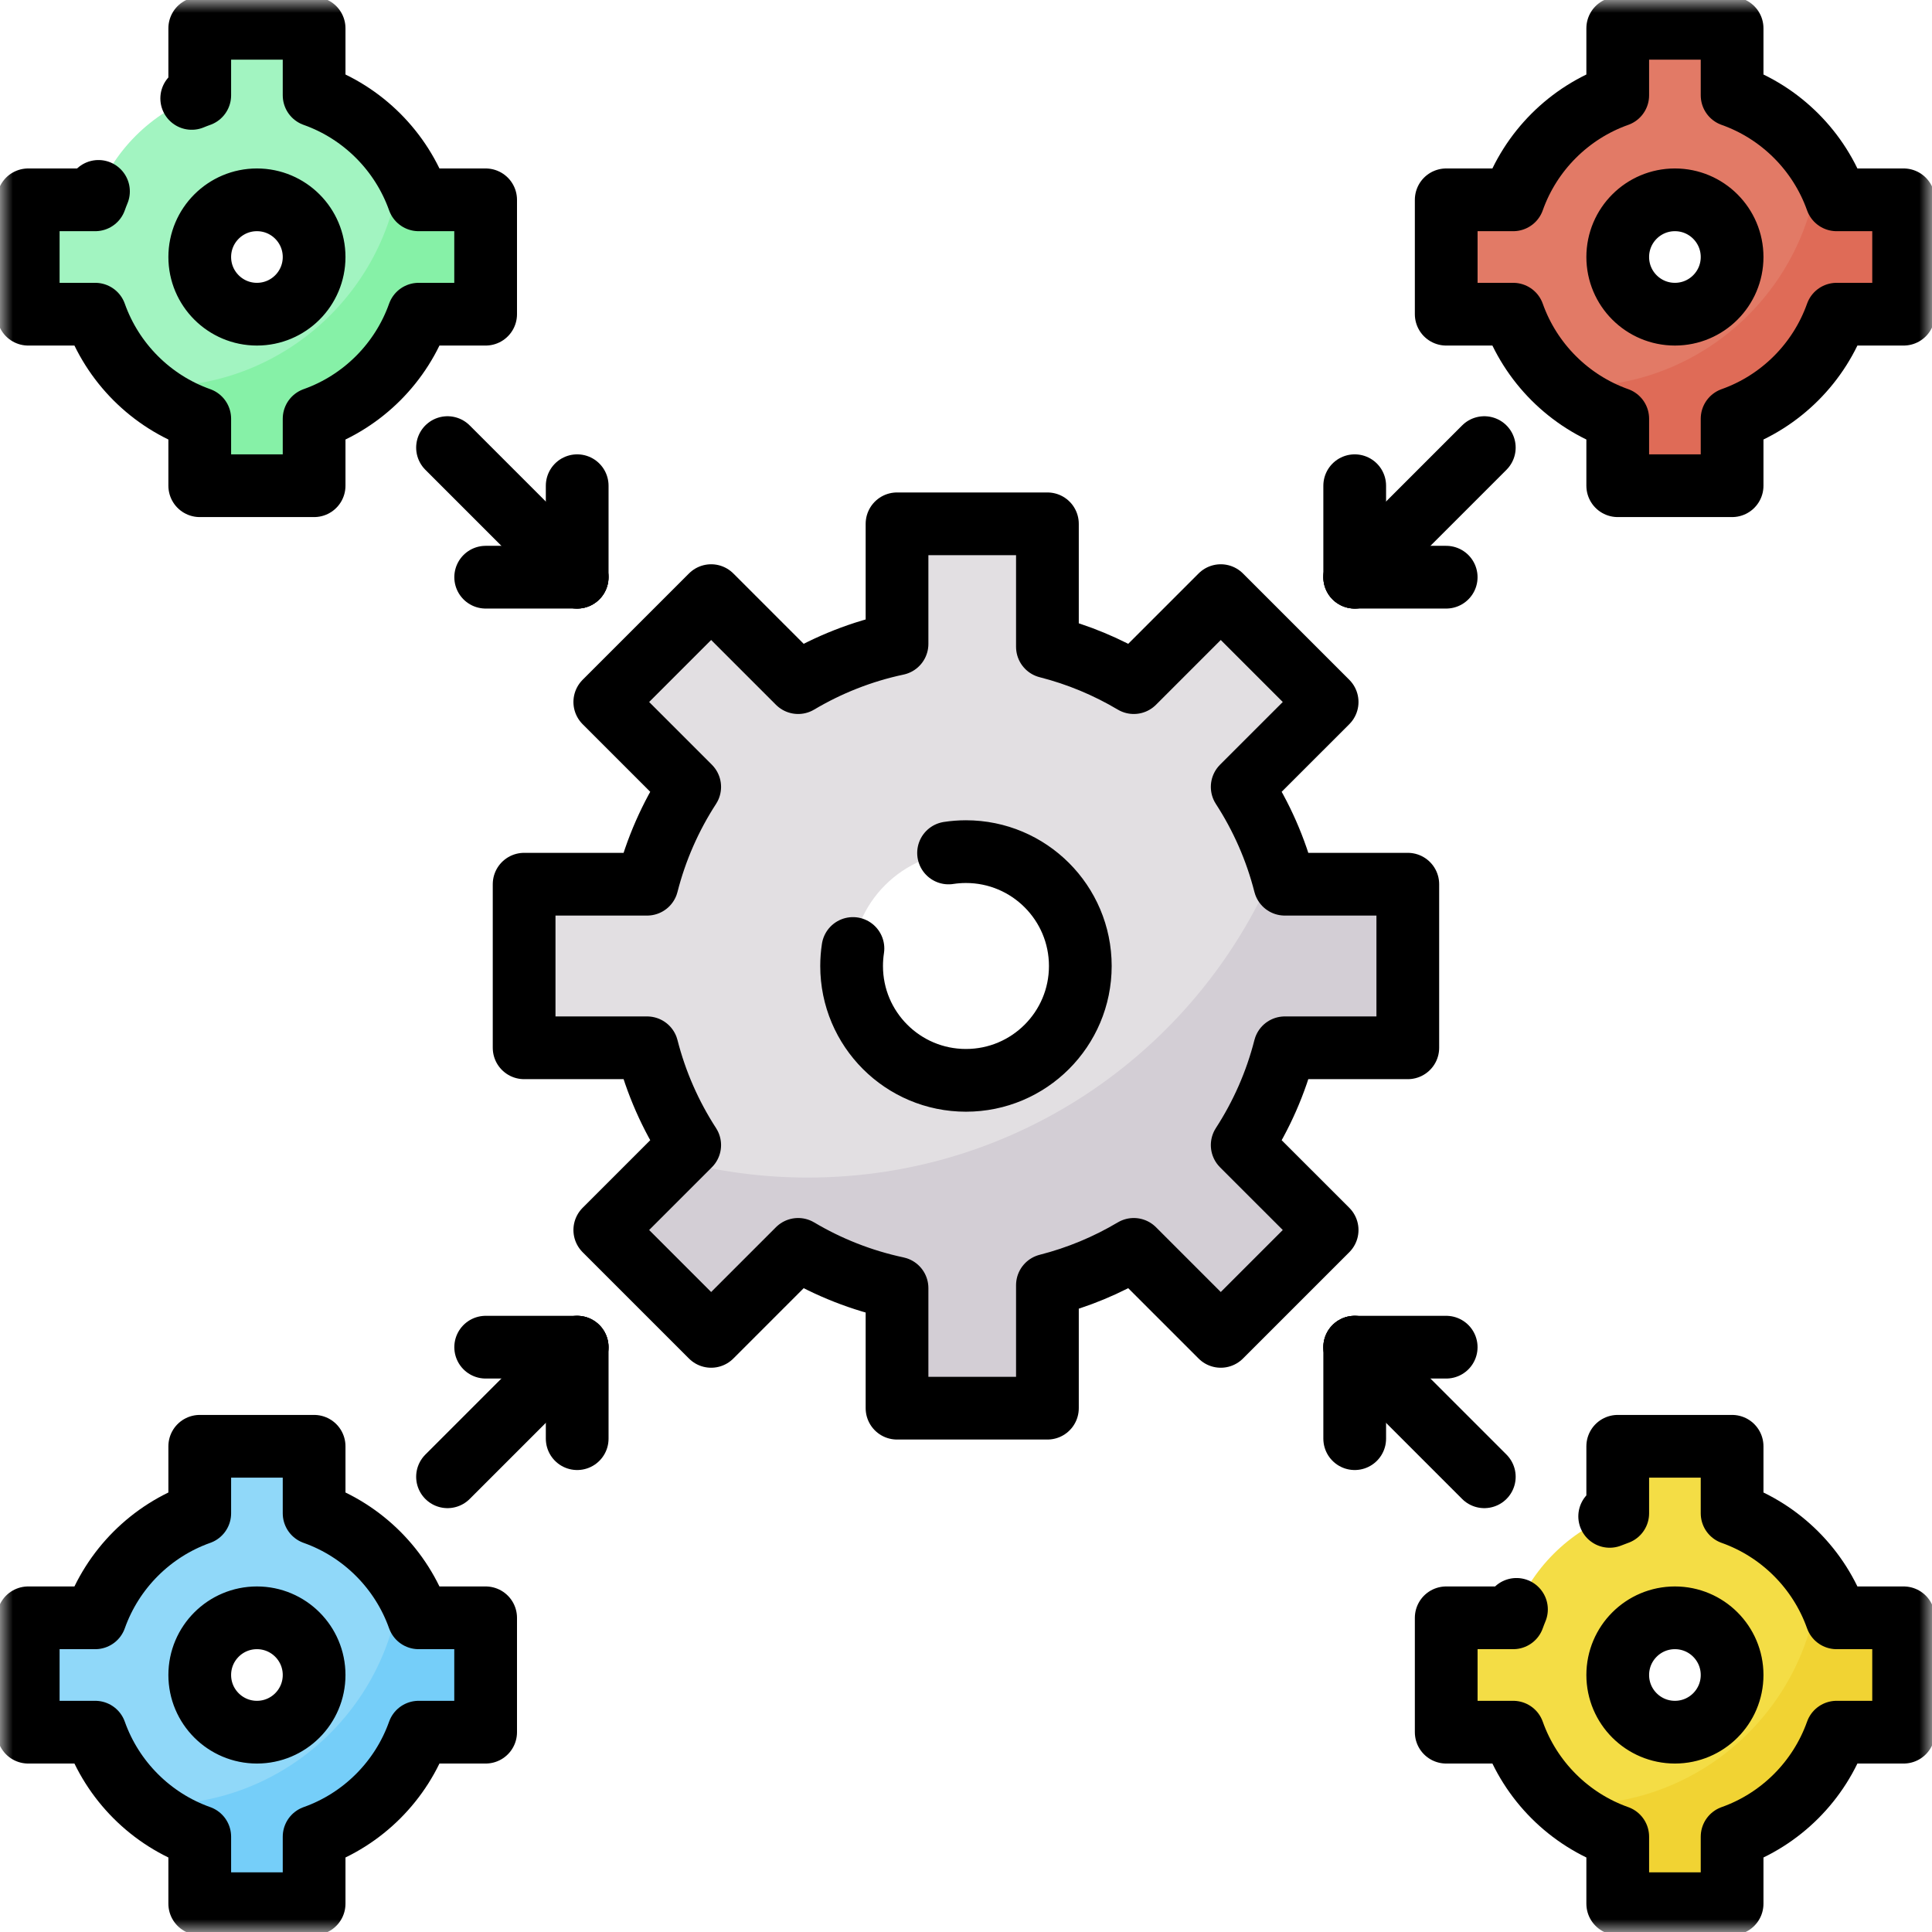
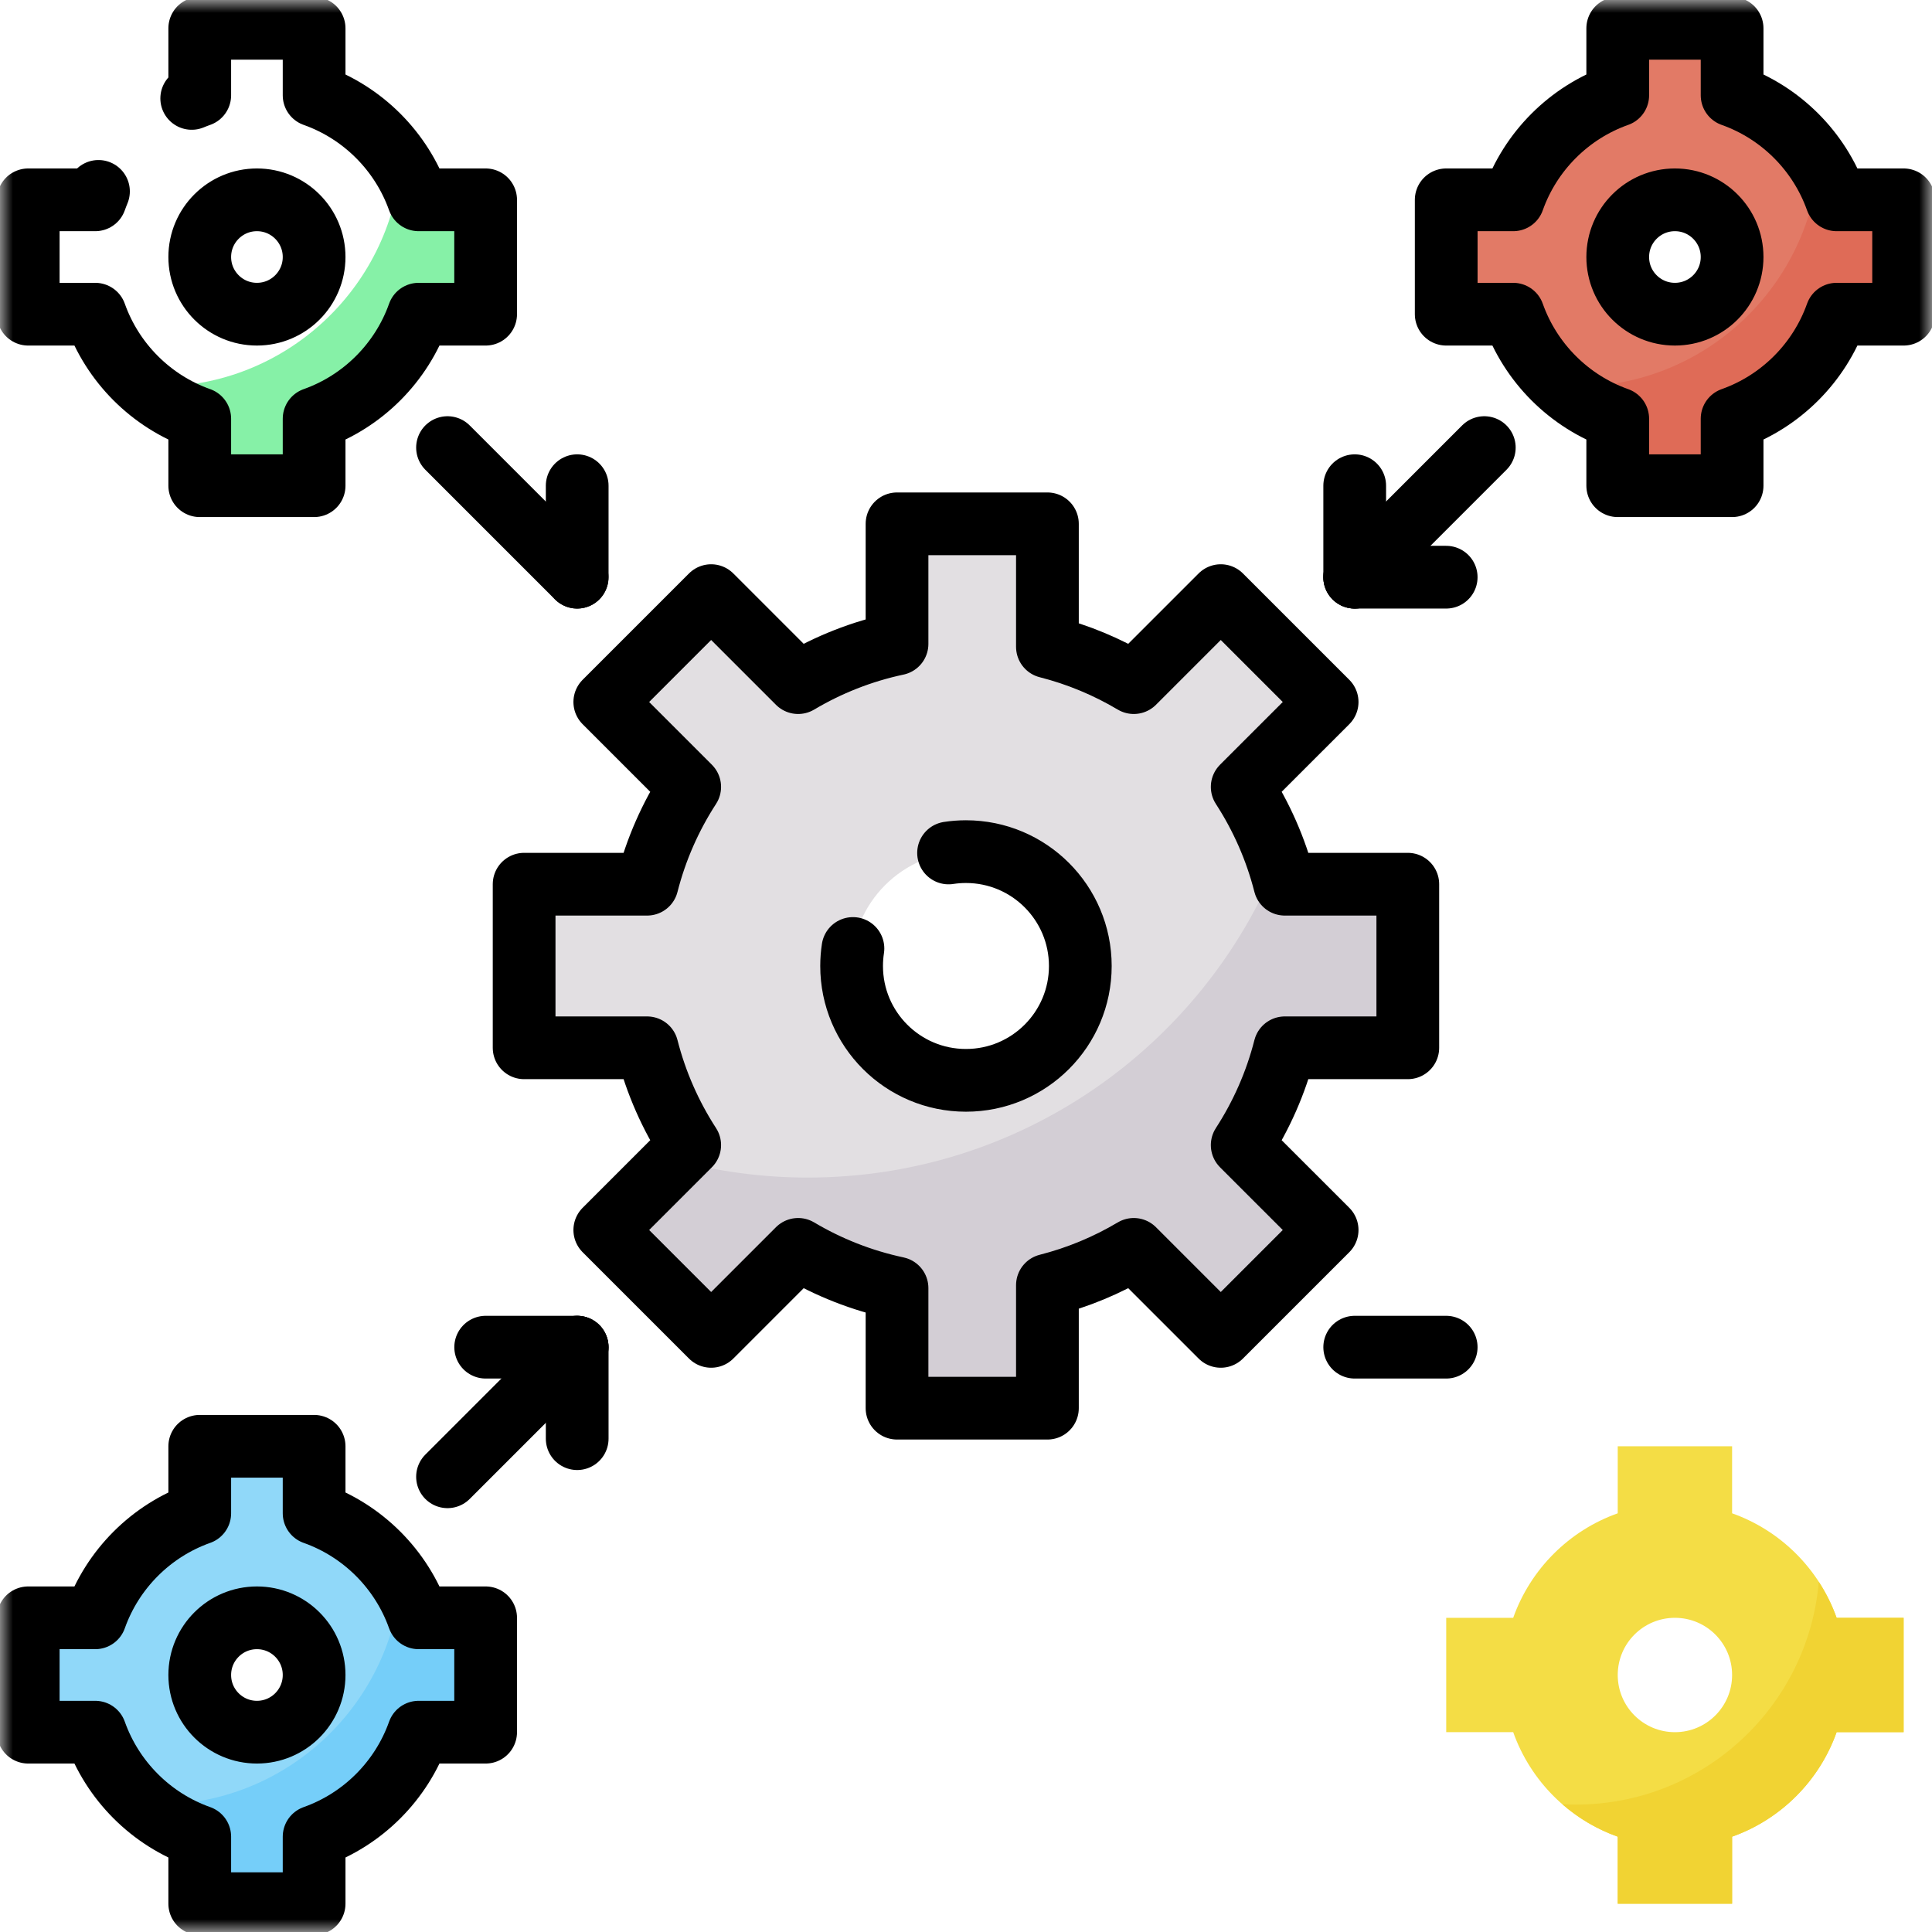
<svg xmlns="http://www.w3.org/2000/svg" width="77" height="77" viewBox="0 0 77 77" fill="none">
  <mask id="mask0_1880_1566" style="mask-type:luminance" maskUnits="userSpaceOnUse" x="0" y="0" width="77" height="77">
    <path d="M0 0H77V77H0V0Z" fill="white" />
  </mask>
  <g mask="url(#mask0_1880_1566)">
    <path d="M38.498 43.057C35.981 43.057 33.941 41.017 33.941 38.5C33.941 35.983 35.981 33.942 38.498 33.942C41.015 33.942 43.056 35.983 43.056 38.5C43.056 41.017 41.015 43.057 38.498 43.057ZM56.108 41.76V35.24H51.206C50.851 33.844 50.271 32.538 49.509 31.362L52.893 27.978L48.654 23.739L45.187 27.206C44.127 26.576 42.971 26.091 41.745 25.779V20.877H35.751V25.663C34.34 25.963 33.013 26.491 31.81 27.206L28.343 23.739L24.104 27.978L27.488 31.362C26.725 32.538 26.146 33.844 25.79 35.24H20.889V41.76H25.79C26.146 43.156 26.725 44.461 27.488 45.638L24.104 49.022L28.343 53.261L31.81 49.794C33.013 50.509 34.34 51.036 35.751 51.337V56.123H41.745V51.221C42.971 50.909 44.127 50.424 45.187 49.794L48.654 53.261L52.893 49.022L49.509 45.638C50.271 44.461 50.851 43.156 51.206 41.76H56.108Z" fill="#E2DFE2" />
    <path d="M56.108 41.76V35.24H51.206C51.125 34.923 51.032 34.611 50.928 34.304C47.931 41.708 40.672 46.932 32.194 46.932C30.36 46.932 28.585 46.686 26.897 46.229L24.104 49.022L28.342 53.261L31.809 49.794C33.013 50.509 34.339 51.036 35.751 51.337V56.123H41.745V51.221C42.971 50.909 44.127 50.424 45.187 49.794L48.654 53.261L52.893 49.022L49.508 45.638C50.271 44.462 50.851 43.156 51.206 41.76H56.108Z" fill="#D3CED5" />
    <path d="M66.754 12.522C65.495 12.522 64.475 11.502 64.475 10.243C64.475 8.985 65.495 7.964 66.754 7.964C68.012 7.964 69.033 8.985 69.033 10.243C69.033 11.502 68.012 12.522 66.754 12.522ZM73.198 7.964C72.51 6.025 70.972 4.486 69.033 3.799V1.128H64.475V3.799C62.536 4.486 60.997 6.025 60.309 7.964H57.639V12.522H60.309C60.997 14.461 62.536 16 64.475 16.688V19.358H69.033V16.688C70.972 16 72.51 14.461 73.198 12.522H75.869V7.964H73.198Z" fill="#E27A66" />
    <path d="M73.199 7.964C73.018 7.455 72.778 6.975 72.488 6.53C72.06 11.504 67.889 15.408 62.804 15.408C62.624 15.408 62.445 15.403 62.268 15.393C62.91 15.953 63.656 16.397 64.475 16.687V19.358H69.033V16.687C70.972 16 72.511 14.461 73.199 12.522H75.869V7.964H73.199Z" fill="#DF6B57" />
-     <path d="M10.24 12.522C8.982 12.522 7.961 11.502 7.961 10.243C7.961 8.985 8.982 7.964 10.24 7.964C11.499 7.964 12.519 8.985 12.519 10.243C12.519 11.502 11.499 12.522 10.24 12.522ZM16.685 7.964C15.997 6.025 14.458 4.486 12.519 3.799V1.128H7.961V3.799C6.022 4.486 4.484 6.025 3.796 7.964H1.125V12.522H3.796C4.484 14.461 6.022 16 7.961 16.688V19.358H12.519V16.688C14.458 16 15.997 14.461 16.685 12.522H19.355V7.964H16.685Z" fill="#A2F4C1" />
    <path d="M16.685 7.964C16.504 7.455 16.264 6.975 15.975 6.53C15.546 11.504 11.376 15.408 6.291 15.408C6.11 15.408 5.932 15.403 5.754 15.393C6.396 15.953 7.143 16.397 7.962 16.687V19.358H12.519V16.687C14.458 16 15.997 14.461 16.685 12.522H19.356V7.964H16.685Z" fill="#86F1A7" />
    <path d="M66.754 69.036C65.495 69.036 64.475 68.016 64.475 66.757C64.475 65.498 65.495 64.478 66.754 64.478C68.012 64.478 69.033 65.498 69.033 66.757C69.033 68.016 68.012 69.036 66.754 69.036ZM73.198 64.478C72.51 62.539 70.972 61 69.033 60.313V57.642H64.475V60.313C62.536 61 60.997 62.539 60.309 64.478H57.639V69.036H60.309C60.997 70.975 62.536 72.514 64.475 73.201V75.872H69.033V73.201C70.972 72.514 72.51 70.975 73.198 69.036H75.869V64.478H73.198Z" fill="#F4DD45" />
    <path d="M73.199 64.478C73.018 63.969 72.778 63.489 72.488 63.044C72.06 68.018 67.889 71.922 62.804 71.922C62.624 71.922 62.445 71.916 62.268 71.907C62.91 72.467 63.656 72.911 64.475 73.201V75.872H69.033V73.201C70.972 72.513 72.511 70.975 73.199 69.036H75.869V64.478H73.199Z" fill="#F1D333" />
    <path d="M10.24 69.036C8.982 69.036 7.961 68.016 7.961 66.757C7.961 65.498 8.982 64.478 10.24 64.478C11.499 64.478 12.519 65.498 12.519 66.757C12.519 68.016 11.499 69.036 10.24 69.036ZM16.685 64.478C15.997 62.539 14.458 61 12.519 60.313V57.642H7.961V60.313C6.022 61 4.484 62.539 3.796 64.478H1.125V69.036H3.796C4.484 70.975 6.022 72.514 7.961 73.201V75.872H12.519V73.201C14.458 72.514 15.997 70.975 16.685 69.036H19.355V64.478H16.685Z" fill="#90D8F9" />
    <path d="M16.685 64.478C16.504 63.969 16.264 63.489 15.975 63.044C15.546 68.018 11.376 71.922 6.291 71.922C6.11 71.922 5.932 71.916 5.754 71.907C6.396 72.467 7.143 72.911 7.962 73.201V75.872H12.519V73.201C14.458 72.513 15.997 70.975 16.685 69.036H19.356V64.478H16.685Z" fill="#75CEF9" />
    <path d="M37.805 33.995C38.031 33.96 38.263 33.942 38.498 33.942C41.015 33.942 43.056 35.983 43.056 38.5C43.056 41.017 41.015 43.057 38.498 43.057C35.981 43.057 33.941 41.017 33.941 38.5C33.941 38.263 33.959 38.03 33.994 37.802M56.108 41.76V35.24H51.206C50.851 33.844 50.271 32.538 49.508 31.362L52.893 27.978L48.654 23.739L45.187 27.206C44.127 26.576 42.971 26.091 41.745 25.779V20.877H35.751V25.663C34.34 25.963 33.013 26.491 31.81 27.206L28.343 23.739L24.104 27.978L27.488 31.362C26.725 32.538 26.146 33.844 25.79 35.24H20.889V41.76H25.79C26.146 43.156 26.725 44.461 27.488 45.638L24.104 49.022L28.343 53.261L31.81 49.794C33.013 50.509 34.34 51.036 35.751 51.337V56.123H41.745V51.221C42.971 50.909 44.127 50.424 45.187 49.794L48.654 53.261L52.893 49.022L49.508 45.638C50.271 44.461 50.851 43.156 51.206 41.76H56.108Z" stroke="black" stroke-width="2.5" stroke-miterlimit="10" stroke-linecap="round" stroke-linejoin="round" />
    <path d="M66.754 12.522C65.495 12.522 64.475 11.502 64.475 10.243C64.475 8.985 65.495 7.964 66.754 7.964C68.012 7.964 69.033 8.985 69.033 10.243C69.033 11.502 68.012 12.522 66.754 12.522ZM73.198 7.964C72.51 6.025 70.972 4.486 69.033 3.799V1.128H64.475V3.799C62.536 4.486 60.997 6.025 60.309 7.964H57.639V12.522H60.309C60.997 14.461 62.536 16 64.475 16.688V19.358H69.033V16.688C70.972 16 72.51 14.461 73.198 12.522H75.869V7.964H73.198Z" stroke="black" stroke-width="2.5" stroke-miterlimit="10" stroke-linecap="round" stroke-linejoin="round" />
-     <path d="M60.439 64.142C60.393 64.252 60.35 64.365 60.309 64.478H57.639V69.036H60.309C60.997 70.975 62.536 72.514 64.475 73.201V75.872H69.033V73.201C70.972 72.514 72.51 70.975 73.198 69.036H75.869V64.478H73.198C72.51 62.539 70.972 61 69.033 60.313V57.642H64.475V60.313C64.367 60.351 64.26 60.392 64.154 60.435M66.754 69.036C65.495 69.036 64.475 68.016 64.475 66.757C64.475 65.498 65.495 64.478 66.754 64.478C68.012 64.478 69.033 65.498 69.033 66.757C69.033 68.016 68.012 69.036 66.754 69.036Z" stroke="black" stroke-width="2.5" stroke-miterlimit="10" stroke-linecap="round" stroke-linejoin="round" />
    <path d="M3.925 7.628C3.879 7.739 3.836 7.851 3.796 7.964H1.125V12.522H3.796C4.484 14.461 6.022 16 7.961 16.688V19.358H12.519V16.688C14.458 16 15.997 14.461 16.685 12.522H19.355V7.964H16.685C15.997 6.025 14.458 4.486 12.519 3.799V1.128H7.961V3.799C7.853 3.837 7.746 3.878 7.641 3.922M10.24 12.522C8.982 12.522 7.961 11.502 7.961 10.243C7.961 8.985 8.982 7.964 10.24 7.964C11.499 7.964 12.519 8.985 12.519 10.243C12.519 11.502 11.499 12.522 10.24 12.522Z" stroke="black" stroke-width="2.5" stroke-miterlimit="10" stroke-linecap="round" stroke-linejoin="round" />
    <path d="M10.24 69.036C8.982 69.036 7.961 68.016 7.961 66.757C7.961 65.498 8.982 64.478 10.24 64.478C11.499 64.478 12.519 65.498 12.519 66.757C12.519 68.016 11.499 69.036 10.24 69.036ZM16.685 64.478C15.997 62.539 14.458 61 12.519 60.313V57.642H7.961V60.313C6.022 61 4.484 62.539 3.796 64.478H1.125V69.036H3.796C4.484 70.975 6.022 72.514 7.961 73.201V75.872H12.519V73.201C14.458 72.514 15.997 70.975 16.685 69.036H19.355V64.478H16.685Z" stroke="black" stroke-width="2.5" stroke-miterlimit="10" stroke-linecap="round" stroke-linejoin="round" />
    <path d="M23.001 23.004L17.836 17.839" stroke="black" stroke-width="2.5" stroke-miterlimit="10" stroke-linecap="round" stroke-linejoin="round" />
    <path d="M23.004 19.358V23.004" stroke="black" stroke-width="2.5" stroke-miterlimit="10" stroke-linecap="round" stroke-linejoin="round" />
-     <path d="M19.357 23.004H23.003" stroke="black" stroke-width="2.5" stroke-miterlimit="10" stroke-linecap="round" stroke-linejoin="round" />
    <path d="M53.992 23.004L59.157 17.839" stroke="black" stroke-width="2.5" stroke-miterlimit="10" stroke-linecap="round" stroke-linejoin="round" />
    <path d="M53.992 19.358V23.004" stroke="black" stroke-width="2.5" stroke-miterlimit="10" stroke-linecap="round" stroke-linejoin="round" />
    <path d="M57.638 23.004H53.992" stroke="black" stroke-width="2.5" stroke-miterlimit="10" stroke-linecap="round" stroke-linejoin="round" />
    <path d="M23.001 53.692L17.836 58.857" stroke="black" stroke-width="2.5" stroke-miterlimit="10" stroke-linecap="round" stroke-linejoin="round" />
    <path d="M23.004 57.338V53.692" stroke="black" stroke-width="2.5" stroke-miterlimit="10" stroke-linecap="round" stroke-linejoin="round" />
    <path d="M19.357 53.692H23.003" stroke="black" stroke-width="2.5" stroke-miterlimit="10" stroke-linecap="round" stroke-linejoin="round" />
-     <path d="M53.992 53.692L59.157 58.857" stroke="black" stroke-width="2.5" stroke-miterlimit="10" stroke-linecap="round" stroke-linejoin="round" />
-     <path d="M53.992 57.338V53.692" stroke="black" stroke-width="2.5" stroke-miterlimit="10" stroke-linecap="round" stroke-linejoin="round" />
    <path d="M57.638 53.692H53.992" stroke="black" stroke-width="2.5" stroke-miterlimit="10" stroke-linecap="round" stroke-linejoin="round" />
  </g>
</svg>